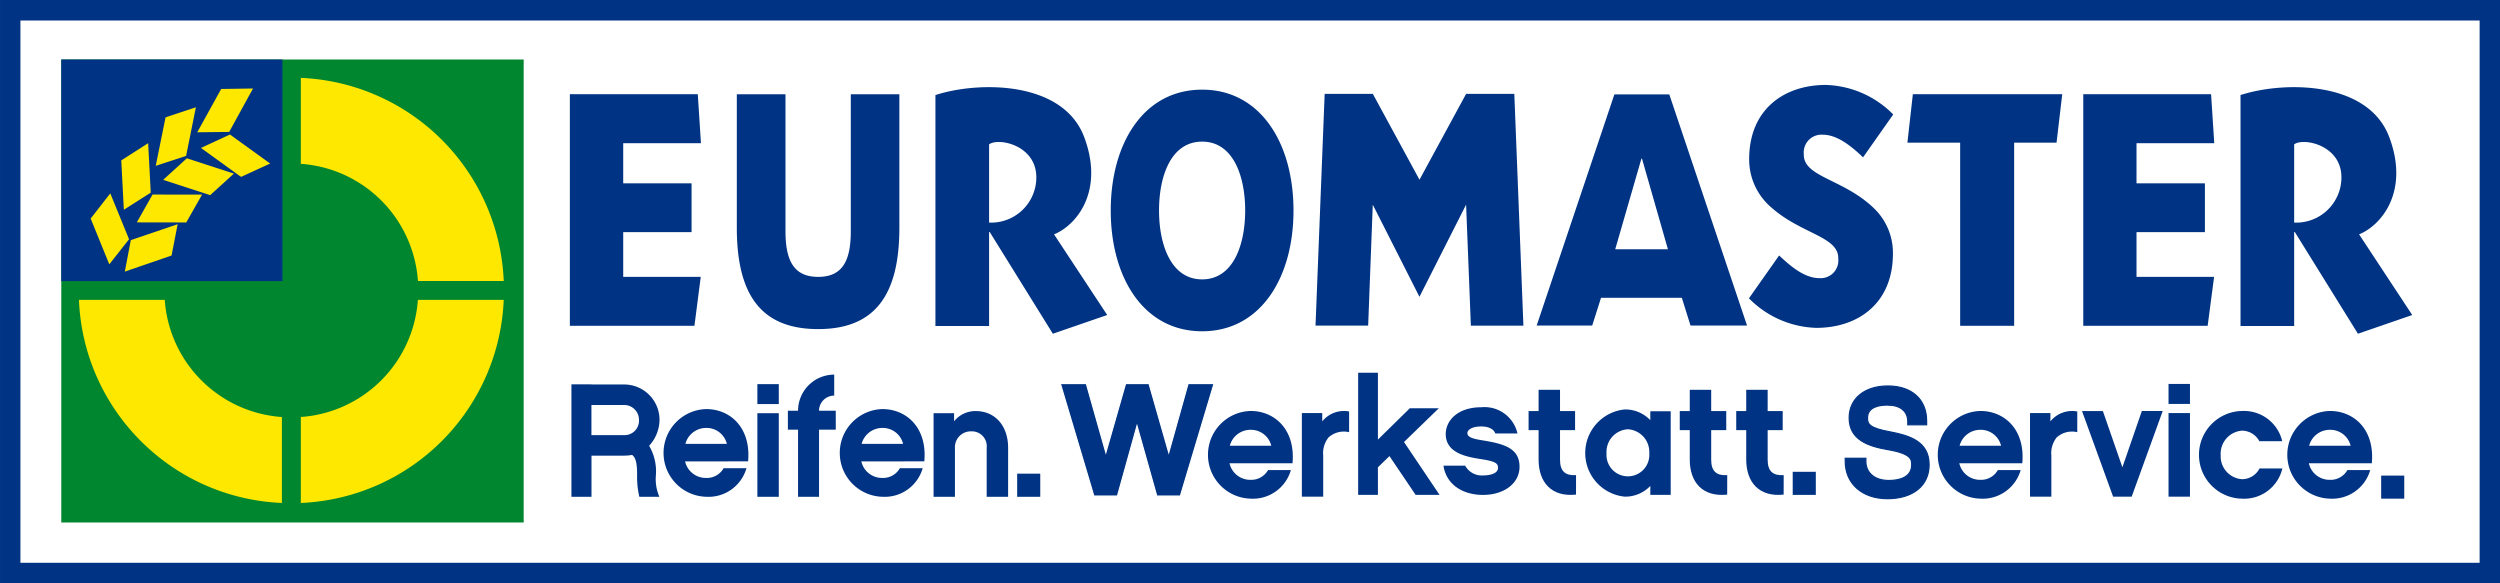
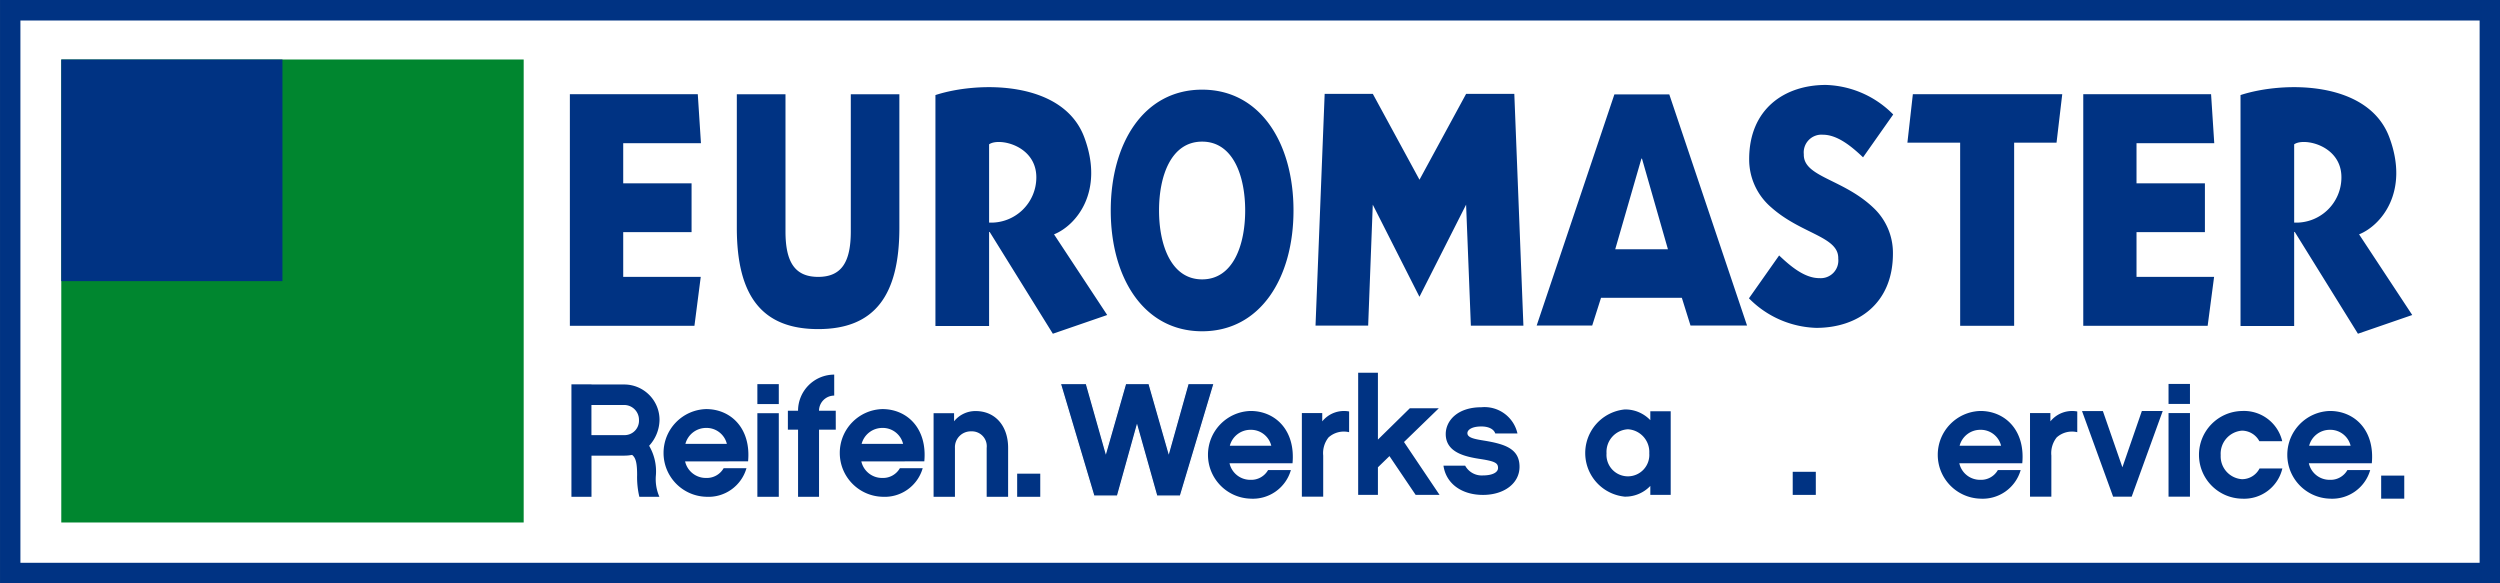
<svg xmlns="http://www.w3.org/2000/svg" xmlns:xlink="http://www.w3.org/1999/xlink" width="210" height="49">
  <rect width="100%" height="100%" fill="#808080" stroke="none" />
  <path d="M210.002 0h-210v49h210z" fill="#003383" />
  <path fill="#fff" d="M1.715 1.723h206.573v45.551H1.715z" />
  <path d="M5.148 23.61V4.998h38.841v38.891H5.148z" fill="#00862f" />
-   <path d="M25.27 35.029v7.22a17.81 17.81 0 0 0 17.043-17.06h-7.211a10.6 10.6 0 0 1-9.837 9.839" fill="#ffe800" />
  <path d="M23.726 4.998H5.147v18.618h18.578z" fill="#003383" />
-   <path d="M9.265 16.244l-1.649 2.113 1.565 3.848 1.659-2.108zm7.189-7.231l-2.548.844-.824 4.074 2.551-.834zm-3.791 7.17l-.218-4.157-2.259 1.45.218 4.143zm8.591-8.75l-2.675.041-2.011 3.637 2.683-.028zm-4.373 4.993l3.367 2.433 2.446-1.122-3.375-2.438zm-3.173 2.68l3.947 1.286 1.993-1.809-3.952-1.288zm-2.214 3.572l4.152.008 1.327-2.338-4.159-.006zm-1.009 4.135l3.926-1.348.511-2.631-3.934 1.338zm3.354 2.377H6.632c.379 9.255 7.792 16.672 17.046 17.057V35.03a10.6 10.6 0 0 1-9.839-9.839M25.27 6.542v7.22a10.6 10.6 0 0 1 9.837 9.84h7.207a17.81 17.81 0 0 0-17.043-17.06" fill="#ffe800" />
  <g fill="#003383">
    <path d="M58.863 23.255H52.35v-3.754h5.742v-4.1H52.35v-3.373h6.53l-.266-4.115H47.869v19.453h10.464zm9.865 4.389c4.73 0 6.819-2.816 6.819-8.508V7.918h-4.08v11.517c0 2.535-.747 3.823-2.739 3.823s-2.747-1.289-2.747-3.823V7.918h-4.088v11.218c0 5.691 2.089 8.508 6.835 8.508m14.356-8.161h.049l5.307 8.551 4.565-1.573-4.466-6.775c1.856-.746 4.234-3.577 2.549-8.131-1.769-4.8-8.909-4.745-12.511-3.569v19.397h4.507zm0-7.358c.818-.593 3.992.088 3.968 2.8a3.8 3.8 0 0 1-3.968 3.773zm17.895 15.702c4.908 0 7.675-4.5 7.675-10.145s-2.767-10.151-7.675-10.151-7.676 4.5-7.676 10.151 2.768 10.145 7.676 10.145m0-15.93c2.609 0 3.616 2.893 3.616 5.785s-1.006 5.786-3.616 5.786-3.62-2.9-3.62-5.786 1-5.785 3.62-5.785m14.334 5.294l3.921 7.74 3.918-7.74.4 10.164h4.414l-.764-19.472h-4.047l-3.918 7.214-3.921-7.214h-4.044l-.768 19.468h4.422zm19.174 7.822h6.787l.729 2.334h4.749l-6.531-19.415h-4.613l-6.528 19.415h4.665zm3.392-11.691h.047l2.18 7.616h-4.427zm14.939 10.042c-1.252 0-2.444-1.026-3.371-1.905l-2.535 3.6a8.27 8.27 0 0 0 5.652 2.482c3.507 0 6.442-2.05 6.442-6.243a5.19 5.19 0 0 0-1.632-3.839c-2.564-2.449-5.91-2.584-5.854-4.505a1.49 1.49 0 0 1 1.6-1.638c1.247 0 2.451 1.022 3.376 1.9l2.534-3.6a8.27 8.27 0 0 0-5.659-2.481c-3.5 0-6.441 2.046-6.441 6.236a5.29 5.29 0 0 0 1.851 4.046c2.532 2.257 5.691 2.443 5.632 4.309a1.48 1.48 0 0 1-1.6 1.636m11.841 4.007h4.534V11.983h3.561l.479-4.071H160.68l-.458 4.071h4.431zm28.056-7.886h.051l5.306 8.551 4.561-1.573-4.465-6.775c1.857-.746 4.237-3.577 2.549-8.131-1.771-4.8-8.906-4.745-12.508-3.569v19.397h4.506zm0-7.358c.81-.593 4 .088 3.969 2.8a3.8 3.8 0 0 1-3.969 3.773zm-6.726 11.13h-6.517v-3.754h5.745v-4.1h-5.745v-3.373h6.53l-.267-4.115h-10.736v19.453h10.449z" />
    <use xlink:href="#B" />
    <path d="M183.957 33.931h-1.8v-1.678h1.8zm0 7.787h-1.8v-7.023h1.8zm4.379.171c-2.01-.033-3.622-1.672-3.622-3.683s1.612-3.649 3.622-3.683a3.3 3.3 0 0 1 3.371 2.537h-1.921c-.287-.538-.844-.878-1.454-.886a1.94 1.94 0 0 0-1.793 2.059 1.92 1.92 0 0 0 1.793 2.019c.62-.001 1.187-.349 1.469-.9h1.917c-.365 1.553-1.789 2.621-3.382 2.536z" />
    <use xlink:href="#C" />
    <use xlink:href="#C" x="29.361" />
-     <path d="M158.8 36.282c-1.8-.325-1.93-.672-1.93-1.171 0-.976 1.085-1.085 1.67-1.085 1.085 0 1.714.51 1.714 1.4v.26h1.583v-.336c0-1.811-1.269-2.928-3.254-2.928s-3.254 1.085-3.254 2.679c0 1.855 1.627 2.386 3.254 2.668 2 .336 2 .857 2 1.269 0 1.085-1.085 1.323-1.92 1.323-1.171 0-1.93-.629-1.93-1.605v-.26H155v.26c0 1.865 1.421 3.134 3.546 3.134s3.5-1.085 3.5-2.852c.003-1.964-1.678-2.452-3.246-2.756z" stroke="#003383" stroke-width=".1" />
    <path d="M178.281 39.254l-1.64-4.726h-1.752l2.612 7.191h1.56l2.608-7.195h-1.753zm21.737.694h1.94v1.94h-1.94z" />
    <use xlink:href="#B" x="-61.165" />
    <path d="M124.568 41.572c-1.781 0-3.1-.941-3.317-2.456h1.822c.297.541.88.861 1.495.82.722 0 1.267-.219 1.267-.628s-.246-.56-1.47-.749c-1.251-.191-2.923-.533-2.923-2.1 0-1.1.966-2.25 2.992-2.25 1.42-.134 2.719.808 3.032 2.2h-1.863c-.11-.328-.5-.586-1.169-.586-.83 0-1.172.3-1.172.559 0 .368.518.49 1.389.627 1.74.287 2.99.669 2.99 2.2 0 1.381-1.278 2.363-3.073 2.363zm-21.288-2.658a1.78 1.78 0 0 0 1.754 1.391c.609.027 1.181-.289 1.483-.818h1.917a3.32 3.32 0 0 1-3.385 2.4c-1.993-.057-3.579-1.689-3.579-3.683s1.586-3.626 3.579-3.683c2.066 0 3.778 1.609 3.523 4.391zm3.507-1.473c-.197-.803-.927-1.36-1.754-1.337a1.79 1.79 0 0 0-1.727 1.337z" />
    <use xlink:href="#D" />
    <use xlink:href="#D" x="12.698" />
    <use xlink:href="#D" x="17.441" />
    <path d="M140.339 41.568h-1.712v-.75a2.9 2.9 0 0 1-2.151.9 3.68 3.68 0 0 1 0-7.324 2.91 2.91 0 0 1 2.151.9v-.749h1.712zm-3.59-5.509a1.9 1.9 0 0 0-1.8 2.019 1.8 1.8 0 1 0 3.59 0 1.91 1.91 0 0 0-1.79-2.019zm-15.892-1.762h-2.435l-2.677 2.629v-5.617h-1.659v10.26h1.659v-2.316l.97-.941 2.2 3.259h2.008l-2.987-4.442zm-21.705 7.371h-1.986l-1.609-5.721-.048-.172-.048.172-1.593 5.721h-1.986l-2.816-9.452h2.185l1.593 5.623.048.169.048-.169 1.609-5.623h1.969l1.609 5.623.049.17.048-.17 1.576-5.623h2.185l-2.832 9.452z" />
    <path d="M99.115 41.618l2.802-9.352h-2.08l-1.566 5.586-.095.34-.097-.339-1.598-5.587h-1.894l-1.598 5.587-.097.338-.096-.338-1.582-5.586h-2.08l2.786 9.352h1.91l1.582-5.684.096-.344.097.344 1.599 5.684h1.911m.074.1h-2.061l-1.619-5.757-1.603 5.757h-2.061L89 32.166h2.29l1.603 5.659 1.619-5.659h2.044l1.619 5.659 1.586-5.659h2.29l-2.862 9.552z" fill="#fff" />
    <path d="M150.588 39.631h1.94v1.94h-1.94z" />
    <use xlink:href="#E" />
    <use xlink:href="#E" x="14.803" />
    <path d="M84.681 41.73h-1.8v-4.106a1.25 1.25 0 0 0-1.306-1.39 1.33 1.33 0 0 0-1.36 1.39v4.106h-1.794v-7.023h1.721v.682a2.3 2.3 0 0 1 1.81-.86c1.643 0 2.731 1.241 2.731 3.095zm-19.262-7.786h-1.8v-1.678h1.8zm0 7.787h-1.8v-7.023h1.8zm4.784-7.228h-1.406a1.28 1.28 0 0 1 1.277-1.273v-1.762a3.04 3.04 0 0 0-3.038 3.035h-.854v1.587h.855v5.641h1.762V36.09h1.406zm-15.677 2.942a3.27 3.27 0 0 0 .874-2.179c-.002-1.639-1.33-2.967-2.969-2.969h-2.746v-.013H48v9.447h1.685v-3.457h2.746c.223.001.445-.021.663-.063.319.241.424.711.424 1.7-.016.612.047 1.223.187 1.819h1.683a3.7 3.7 0 0 1-.292-1.819 4.24 4.24 0 0 0-.57-2.466zm-2.1-.893H49.68v-2.533h2.746c.686-.001 1.244.553 1.248 1.239.022.341-.1.675-.336.921s-.566.381-.907.372zm33.016 3.238h1.94v1.94h-1.94z" />
  </g>
  <defs>
    <path id="B" d="M174.49 36.304c-.613-.146-1.258.018-1.727.438a2.12 2.12 0 0 0-.449 1.527v3.45h-1.793v-7.023h1.712v.7a2.34 2.34 0 0 1 2.258-.832z" />
    <path id="C" d="M164.582 38.914a1.78 1.78 0 0 0 1.754 1.391 1.62 1.62 0 0 0 1.483-.818h1.917a3.32 3.32 0 0 1-3.385 2.4c-1.993-.057-3.579-1.689-3.579-3.683s1.586-3.626 3.579-3.683c2.066 0 3.78 1.609 3.52 4.391zm3.508-1.473c-.197-.803-.928-1.36-1.755-1.337-.812.003-1.521.551-1.728 1.337z" />
-     <path id="D" d="M132.385 41.547c-2.054.218-3.143-1.023-3.143-2.947v-2.468h-.84v-1.6h.84v-1.787h1.8v1.787h1.264v1.6h-1.264v2.482c0 .982.448 1.35 1.347 1.3z" />
    <path id="E" d="M57.548 38.756c.185.819.915 1.398 1.755 1.391.609.027 1.181-.289 1.483-.818h1.917a3.32 3.32 0 0 1-3.386 2.4c-1.993-.057-3.579-1.689-3.579-3.683s1.586-3.626 3.579-3.683c2.066 0 3.78 1.609 3.522 4.391zm3.508-1.473c-.197-.803-.927-1.36-1.754-1.337a1.8 1.8 0 0 0-1.728 1.337z" />
  </defs>
</svg>